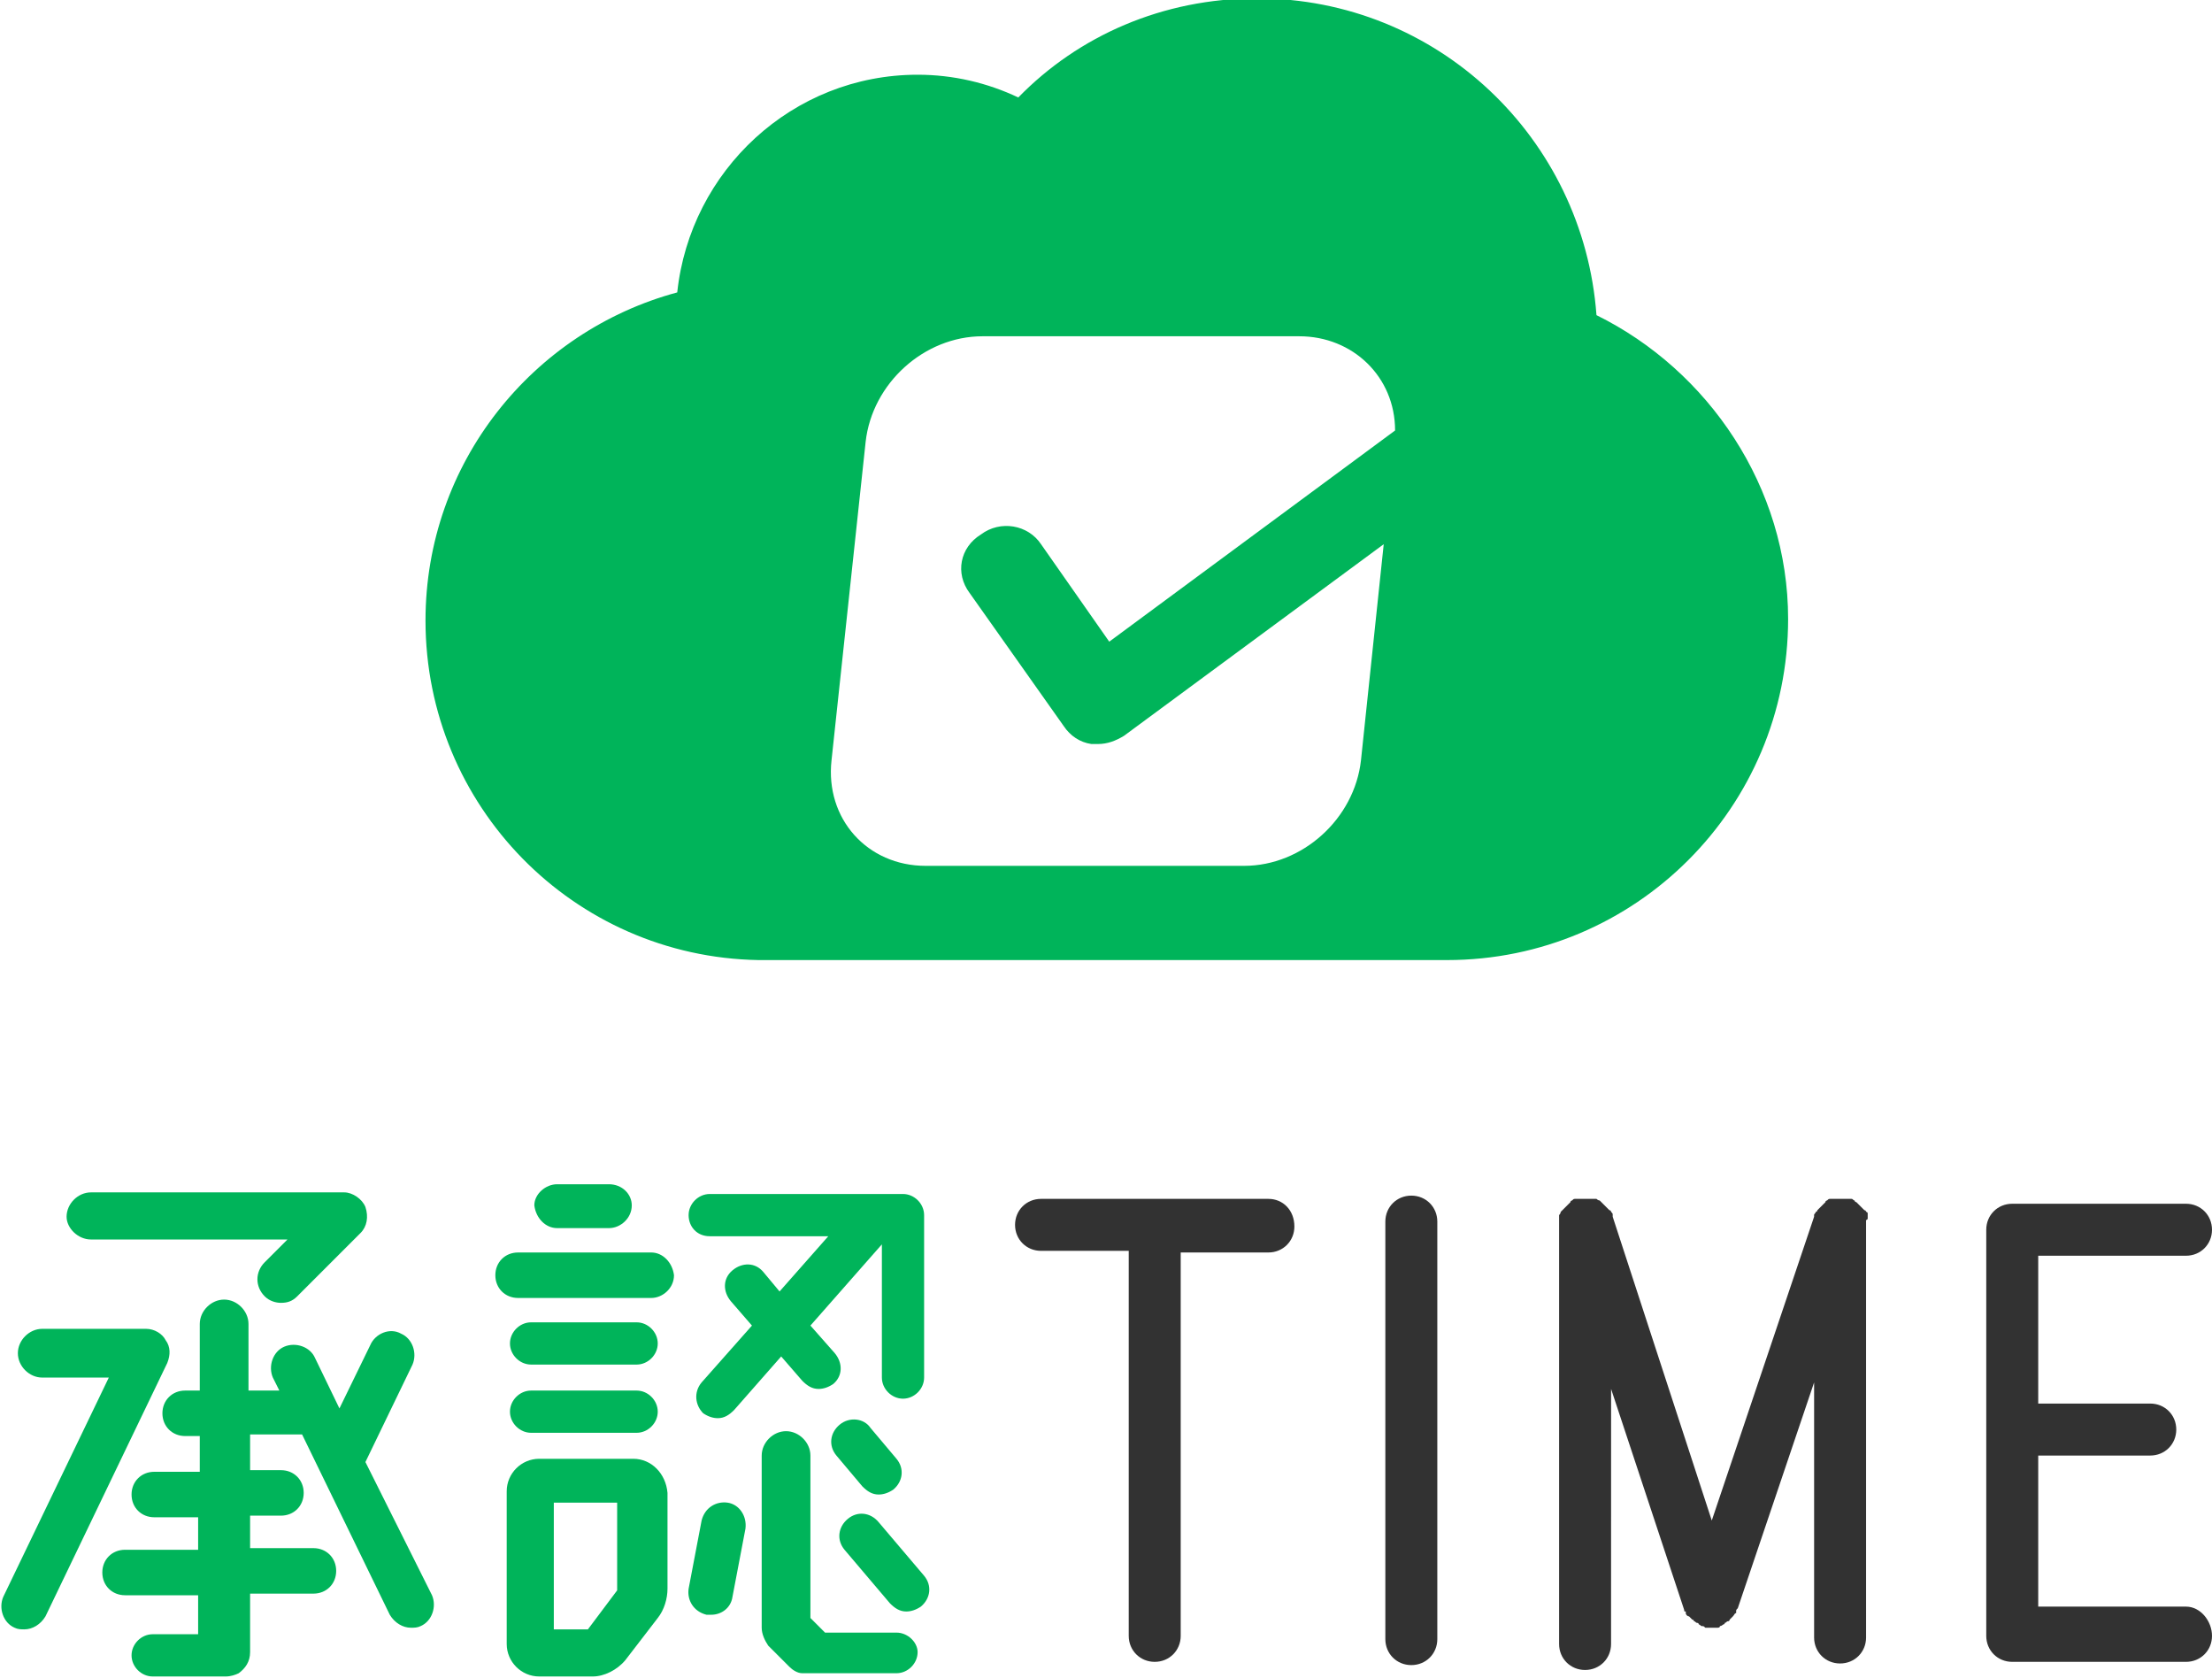
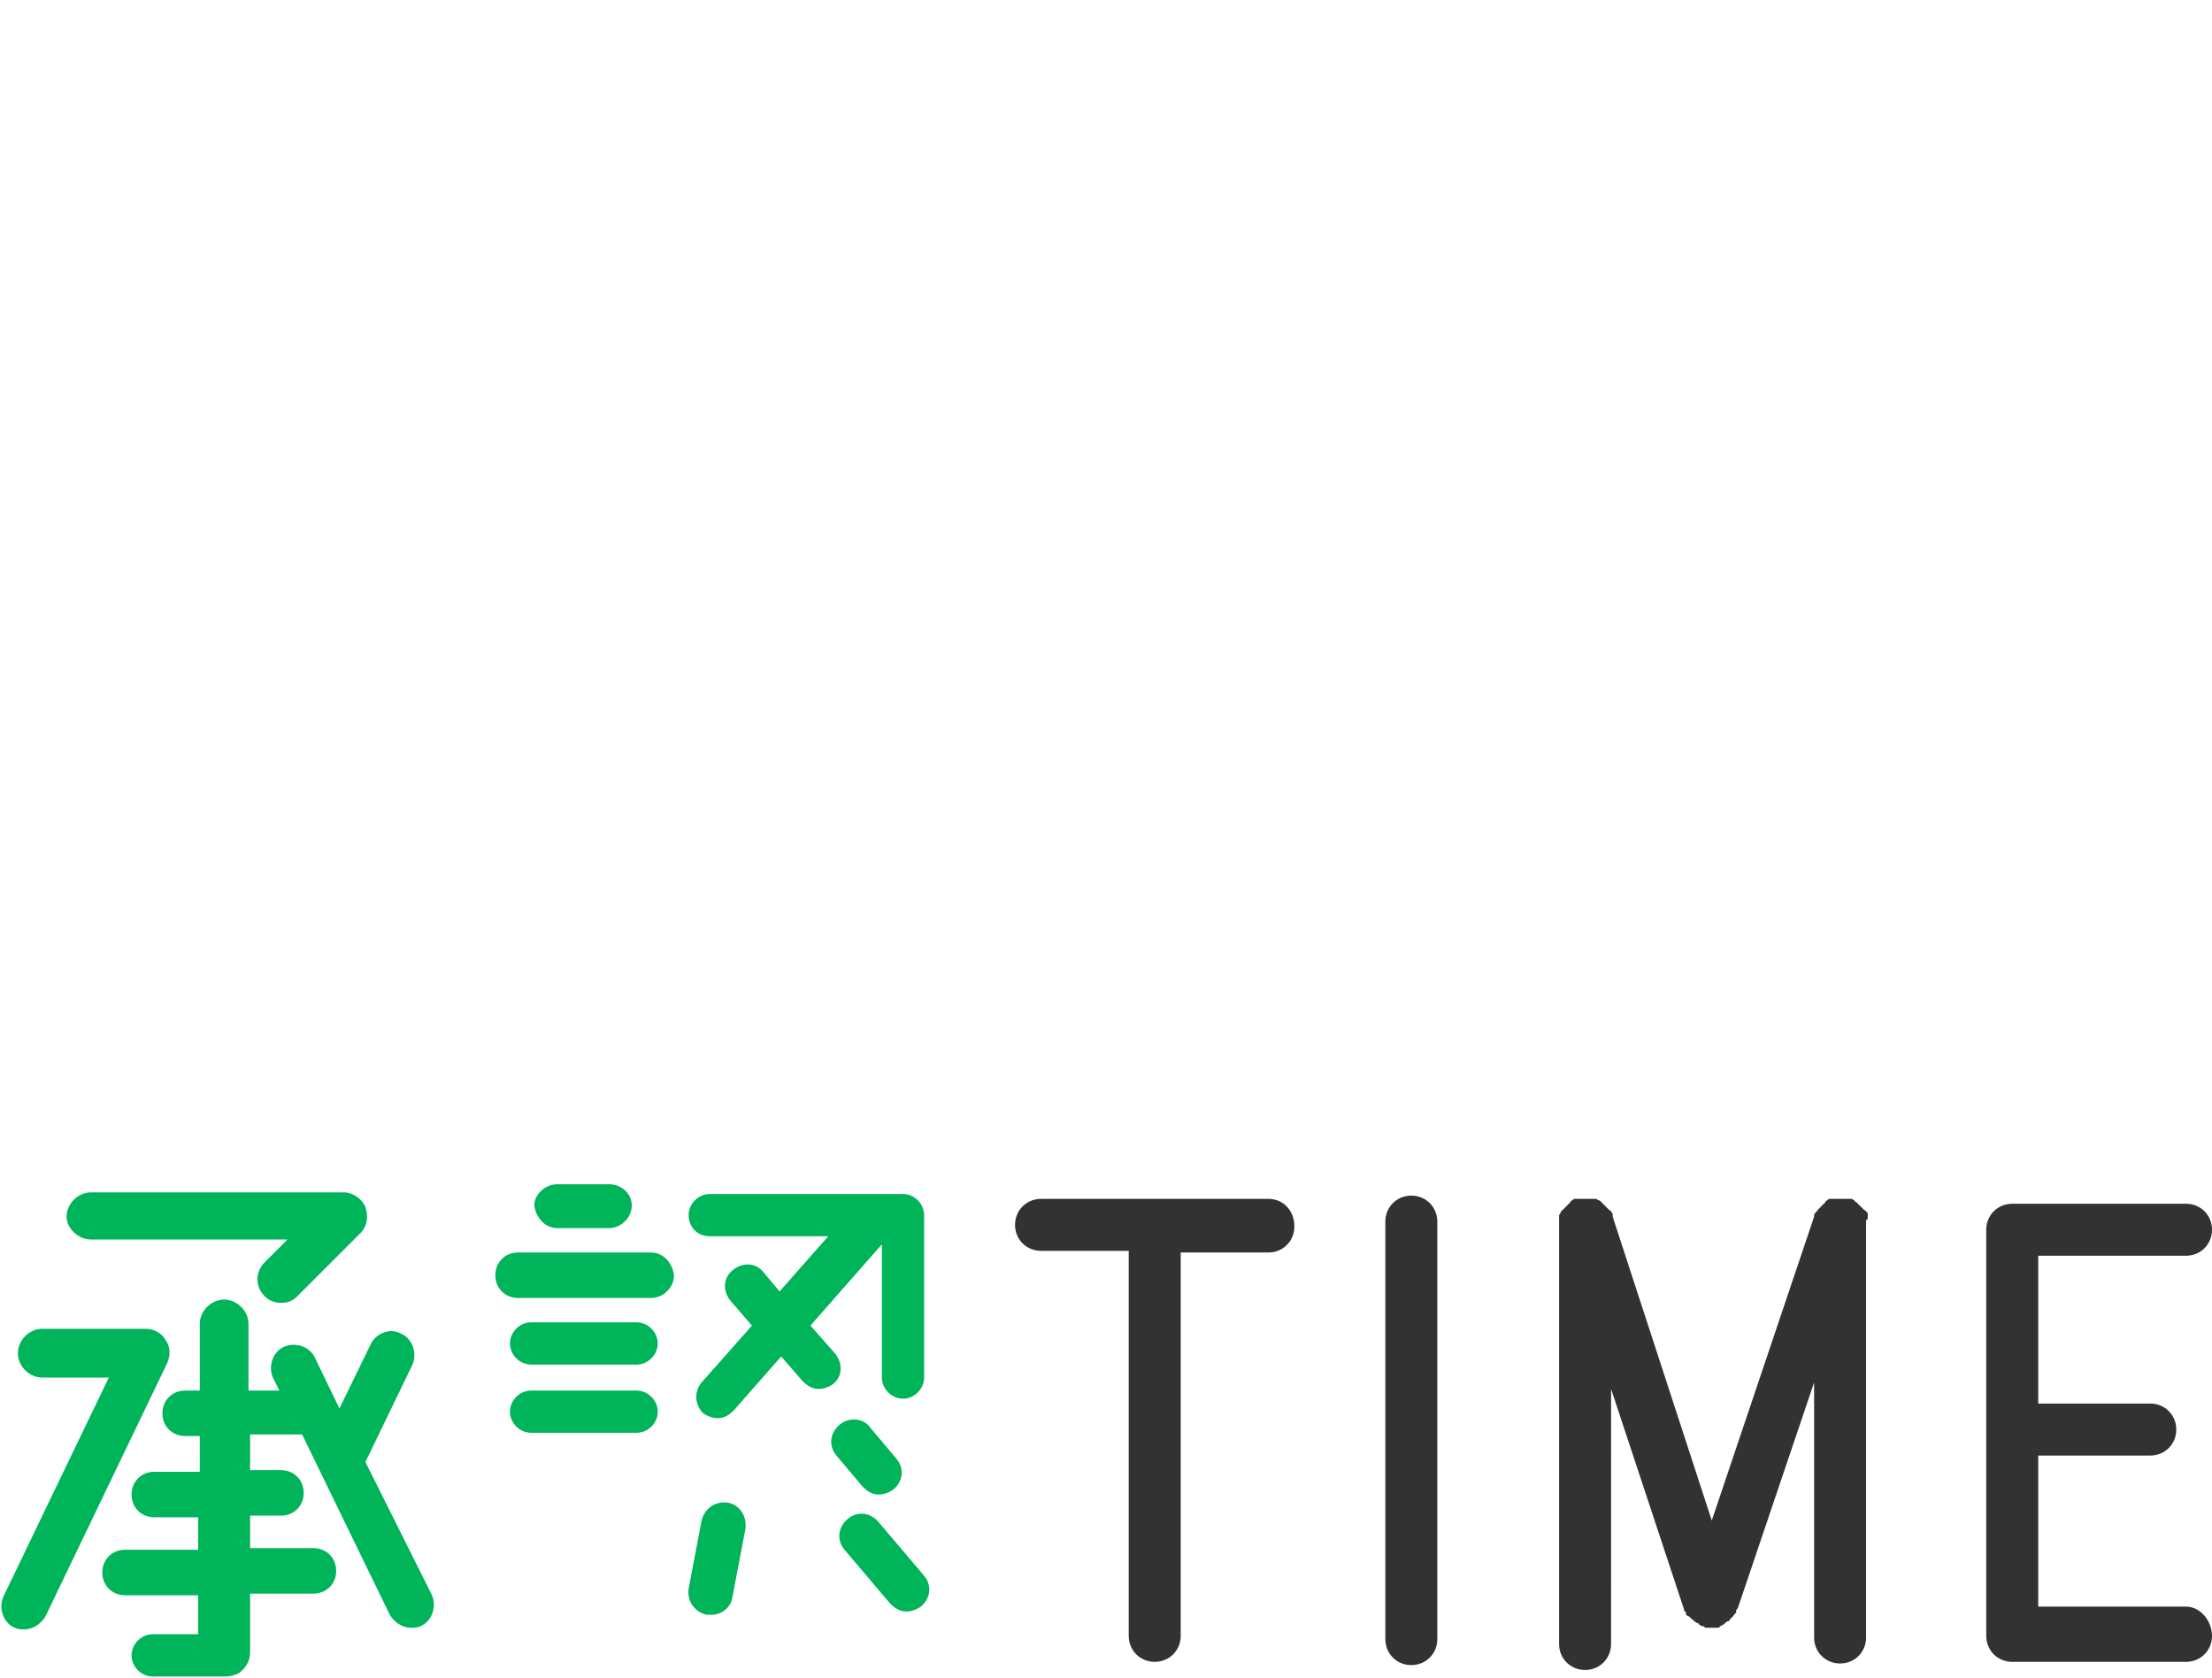
<svg xmlns="http://www.w3.org/2000/svg" version="1.1" id="レイヤー_1" x="0px" y="0px" viewBox="0 0 136.2 103.3" style="enable-background:new 0 0 136.2 103.3;" xml:space="preserve">
  <style type="text/css">
	.st0{fill:#323232;}
	.st1{fill:#00B45A;}
</style>
  <g>
    <g>
      <g>
        <path class="st0" d="M134.6,98.9h-9.1v-9.3h6.9c0.9,0,1.6-0.7,1.6-1.6s-0.7-1.6-1.6-1.6h-6.9v-9.1h9.1c0.9,0,1.6-0.7,1.6-1.6     c0-0.9-0.7-1.6-1.6-1.6h-10.7c-0.9,0-1.6,0.7-1.6,1.6v25c0,0.9,0.7,1.6,1.6,1.6h10.7c0.9,0,1.6-0.7,1.6-1.6     S135.5,98.9,134.6,98.9z" />
        <path class="st0" d="M78.1,73.8h-14c-0.9,0-1.6,0.7-1.6,1.6c0,0.9,0.7,1.6,1.6,1.6h5.4v23.7c0,0.9,0.7,1.6,1.6,1.6     s1.6-0.7,1.6-1.6V77.1h5.4c0.9,0,1.6-0.7,1.6-1.6C79.7,74.5,79,73.8,78.1,73.8z" />
        <path class="st0" d="M86.9,73.6c-0.9,0-1.6,0.7-1.6,1.6v25.7c0,0.9,0.7,1.6,1.6,1.6s1.6-0.7,1.6-1.6V75.2     C88.5,74.3,87.8,73.6,86.9,73.6z" />
        <path class="st0" d="M115,75c0,0,0-0.1,0-0.1c0-0.1,0-0.1,0-0.2c0,0,0-0.1-0.1-0.1c0,0,0-0.1-0.1-0.1c0,0-0.1-0.1-0.1-0.1     c0,0-0.1-0.1-0.1-0.1c0,0-0.1-0.1-0.1-0.1c0,0-0.1-0.1-0.1-0.1c0,0-0.1-0.1-0.1-0.1c0,0-0.1,0-0.1-0.1c-0.1,0-0.1-0.1-0.2-0.1     c0,0,0,0-0.1,0c0,0-0.1,0-0.1,0c-0.1,0-0.1,0-0.2,0c-0.1,0-0.1,0-0.2,0c0,0-0.1,0-0.1,0c0,0,0,0-0.1,0c-0.1,0-0.1,0-0.2,0     c-0.1,0-0.1,0-0.1,0c-0.1,0-0.1,0-0.2,0c-0.1,0-0.1,0-0.2,0.1c0,0-0.1,0-0.1,0.1c0,0-0.1,0.1-0.1,0.1c0,0-0.1,0.1-0.1,0.1     c0,0-0.1,0.1-0.1,0.1c0,0-0.1,0.1-0.1,0.1c0,0-0.1,0.1-0.1,0.1c0,0,0,0.1-0.1,0.1c0,0.1-0.1,0.1-0.1,0.2c0,0,0,0,0,0.1l-6.3,18.7     l-6.1-18.7c0,0,0,0,0-0.1c0-0.1,0-0.1-0.1-0.2c0,0,0-0.1-0.1-0.1c0,0-0.1-0.1-0.1-0.1c0,0-0.1-0.1-0.1-0.1c0,0-0.1-0.1-0.1-0.1     c0,0-0.1-0.1-0.1-0.1c0,0-0.1-0.1-0.1-0.1c0,0-0.1-0.1-0.1-0.1c0,0-0.1,0-0.2-0.1c0,0-0.1,0-0.1,0c-0.1,0-0.1,0-0.2,0     c-0.1,0-0.1,0-0.2,0c0,0,0,0-0.1,0c0,0-0.1,0-0.1,0c-0.1,0-0.1,0-0.2,0c-0.1,0-0.1,0-0.2,0c0,0-0.1,0-0.1,0c0,0,0,0-0.1,0     c-0.1,0-0.1,0-0.2,0.1c0,0-0.1,0-0.1,0.1c0,0-0.1,0.1-0.1,0.1c0,0-0.1,0.1-0.1,0.1c0,0-0.1,0.1-0.1,0.1c0,0-0.1,0.1-0.1,0.1     c0,0-0.1,0.1-0.1,0.1c0,0-0.1,0.1-0.1,0.1c0,0,0,0.1-0.1,0.2c0,0.1,0,0.1,0,0.2c0,0,0,0.1,0,0.2c0,0.1,0,0.1,0,0.2c0,0,0,0,0,0.1     v25.7c0,0.9,0.7,1.6,1.6,1.6s1.6-0.7,1.6-1.6V85.5l4.5,13.6c0,0.1,0,0.1,0.1,0.1c0,0,0,0.1,0,0.1c0,0.1,0.1,0.2,0.2,0.2     c0,0,0,0,0,0c0.1,0.1,0.1,0.1,0.2,0.2c0,0,0.1,0,0.1,0.1c0.1,0,0.1,0.1,0.2,0.1c0,0,0.1,0,0.1,0.1c0.1,0,0.1,0.1,0.2,0.1     c0,0,0,0,0,0c0,0,0,0,0,0c0.1,0,0.1,0,0.2,0.1c0,0,0,0,0.1,0c0.1,0,0.2,0,0.3,0c0,0,0,0,0,0c0,0,0,0,0,0c0.1,0,0.2,0,0.3,0     c0,0,0,0,0,0c0.1,0,0.2,0,0.2-0.1c0,0,0,0,0,0c0,0,0,0,0,0c0.1,0,0.2-0.1,0.2-0.1c0,0,0.1,0,0.1-0.1c0.1,0,0.1-0.1,0.2-0.1     c0,0,0.1,0,0.1-0.1c0.1-0.1,0.1-0.1,0.2-0.2c0,0,0,0,0,0c0.1-0.1,0.1-0.2,0.2-0.2c0,0,0,0,0-0.1c0-0.1,0-0.1,0.1-0.2l4.7-13.9     v15.7c0,0.9,0.7,1.6,1.6,1.6s1.6-0.7,1.6-1.6V75.2c0,0,0,0,0-0.1C115,75.1,115,75,115,75z" />
      </g>
      <g>
        <path class="st1" d="M10.3,83.9L2.8,99.5c-0.3,0.5-0.8,0.8-1.3,0.8c-0.2,0-0.4,0-0.6-0.1c-0.7-0.3-1-1.2-0.7-1.9l6.5-13.5H2.6     c-0.8,0-1.5-0.7-1.5-1.5c0-0.8,0.7-1.5,1.5-1.5H9c0.5,0,1,0.3,1.2,0.7C10.5,82.9,10.5,83.4,10.3,83.9z M5.6,76.3h12.1l-1.4,1.4     c-0.6,0.6-0.6,1.5,0,2.1c0.3,0.3,0.7,0.4,1,0.4c0.4,0,0.7-0.1,1-0.4l3.9-3.9c0.4-0.4,0.5-1,0.3-1.6c-0.2-0.5-0.8-0.9-1.3-0.9H5.6     c-0.8,0-1.5,0.7-1.5,1.5C4.1,75.6,4.8,76.3,5.6,76.3z M22.5,90l2.9-6c0.3-0.7,0-1.6-0.7-1.9c-0.7-0.4-1.6,0-1.9,0.7l-1.9,3.9     l-1.5-3.1c-0.3-0.7-1.2-1-1.9-0.7c-0.7,0.3-1,1.2-0.7,1.9l0.4,0.8h-1.9v-4.1c0-0.8-0.7-1.5-1.5-1.5s-1.5,0.7-1.5,1.5v4.1h-0.9     c-0.8,0-1.4,0.6-1.4,1.4c0,0.8,0.6,1.4,1.4,1.4h0.9v2.2H9.5c-0.8,0-1.4,0.6-1.4,1.4c0,0.8,0.6,1.4,1.4,1.4h2.7v2H7.7     c-0.8,0-1.4,0.6-1.4,1.4c0,0.8,0.6,1.4,1.4,1.4h4.5v2.4H9.4c-0.7,0-1.3,0.6-1.3,1.3c0,0.7,0.6,1.3,1.3,1.3h4.4c0,0,0,0,0,0     s0,0,0,0h0.1c0.3,0,0.6-0.1,0.8-0.2c0.4-0.3,0.7-0.7,0.7-1.3v-3.6h3.9c0.8,0,1.4-0.6,1.4-1.4c0-0.8-0.6-1.4-1.4-1.4h-3.9v-2h1.9     c0.8,0,1.4-0.6,1.4-1.4c0-0.8-0.6-1.4-1.4-1.4h-1.9v-2.2h3.2l5.4,11.1c0.3,0.5,0.8,0.8,1.3,0.8c0.2,0,0.4,0,0.6-0.1     c0.7-0.3,1-1.2,0.7-1.9L22.5,90z" />
        <path class="st1" d="M43.7,76.1H51l-3,3.4l-1-1.2c-0.5-0.6-1.3-0.6-1.9-0.1c-0.6,0.5-0.6,1.3-0.1,1.9l1.3,1.5l-3.1,3.5     c-0.5,0.6-0.4,1.4,0.1,1.9c0.3,0.2,0.6,0.3,0.9,0.3c0.4,0,0.7-0.2,1-0.5l2.9-3.3l1.3,1.5c0.3,0.3,0.6,0.5,1,0.5     c0.3,0,0.6-0.1,0.9-0.3c0.6-0.5,0.6-1.3,0.1-1.9l-1.5-1.7l4.4-5v8.2c0,0.7,0.6,1.3,1.3,1.3c0.7,0,1.3-0.6,1.3-1.3v-10     c0-0.7-0.6-1.3-1.3-1.3H43.7c-0.7,0-1.3,0.6-1.3,1.3S42.9,76.1,43.7,76.1z" />
        <path class="st1" d="M54.1,93.7c-0.5-0.6-1.3-0.7-1.9-0.2c-0.6,0.5-0.7,1.3-0.2,1.9l2.8,3.3c0.3,0.3,0.6,0.5,1,0.5     c0.3,0,0.6-0.1,0.9-0.3c0.6-0.5,0.7-1.3,0.2-1.9L54.1,93.7z" />
        <path class="st1" d="M51.7,87.7c-0.6,0.5-0.7,1.3-0.2,1.9l1.6,1.9c0.3,0.3,0.6,0.5,1,0.5c0.3,0,0.6-0.1,0.9-0.3     c0.6-0.5,0.7-1.3,0.2-1.9l-1.6-1.9C53.2,87.3,52.3,87.2,51.7,87.7z" />
-         <path class="st1" d="M55.2,100.5h-4.4c0,0,0,0,0,0l-0.9-0.9v-10c0-0.8-0.7-1.5-1.5-1.5s-1.5,0.7-1.5,1.5v10.6     c0,0.4,0.2,0.8,0.4,1.1l1.3,1.3c0.2,0.2,0.5,0.4,0.8,0.4c0.1,0,0.2,0,0.3,0h5.5c0.7,0,1.3-0.6,1.3-1.3     C56.5,101.1,55.9,100.5,55.2,100.5z" />
        <path class="st1" d="M44.8,92.5c-0.7-0.1-1.4,0.3-1.6,1.1l-0.8,4.2c-0.1,0.7,0.3,1.4,1.1,1.6c0.1,0,0.2,0,0.3,0     c0.6,0,1.2-0.4,1.3-1.1l0.8-4.2C46,93.3,45.5,92.6,44.8,92.5z" />
        <path class="st1" d="M40.1,77.1h-8.2c-0.8,0-1.4,0.6-1.4,1.4c0,0.8,0.6,1.4,1.4,1.4h8.2c0.7,0,1.4-0.6,1.4-1.4     C41.4,77.7,40.8,77.1,40.1,77.1z" />
        <path class="st1" d="M34.3,75.6h3.2c0.7,0,1.4-0.6,1.4-1.4c0-0.7-0.6-1.3-1.4-1.3h-3.2c-0.7,0-1.4,0.6-1.4,1.3     C33,75,33.6,75.6,34.3,75.6z" />
        <path class="st1" d="M32.7,84h6.5c0.7,0,1.3-0.6,1.3-1.3c0-0.7-0.6-1.3-1.3-1.3h-6.5c-0.7,0-1.3,0.6-1.3,1.3     C31.4,83.4,32,84,32.7,84z" />
        <path class="st1" d="M32.7,88.2h6.5c0.7,0,1.3-0.6,1.3-1.3c0-0.7-0.6-1.3-1.3-1.3h-6.5c-0.7,0-1.3,0.6-1.3,1.3     C31.4,87.6,32,88.2,32.7,88.2z" />
-         <path class="st1" d="M39,89.8h-5.8c-1.1,0-2,0.9-2,2v9.4c0,1.1,0.9,2,2,2h3.3c0.7,0,1.5-0.4,2-1l2-2.6c0,0,0,0,0,0     c0.4-0.5,0.6-1.2,0.6-1.8v-5.9C41,90.7,40.1,89.8,39,89.8z M38,97.9l-1.8,2.4h-2.1v-7.8h3.9L38,97.9C38.1,97.9,38,97.9,38,97.9z" />
      </g>
    </g>
-     <path class="st1" d="M98.3,19.4C97.5,8.5,88.5-0.1,77.4-0.1c-5.8,0-11,2.3-14.7,6.1c-1.9-0.9-4-1.4-6.2-1.4   c-7.7,0-14,5.9-14.8,13.4c-8.9,2.4-15.5,10.5-15.5,20.2c0,11.4,9.1,20.7,20.5,20.9v0H89v0c0,0,0.1,0,0.1,0c11.6,0,21-9.4,21-21   C110.1,30,105.2,22.8,98.3,19.4z M59.7,36.5l5.8,8.2c0.4,0.6,1,1,1.7,1.1c0.1,0,0.3,0,0.4,0c0.6,0,1.1-0.2,1.6-0.5l16-11.8   l-1.4,13.3c-0.4,3.6-3.6,6.5-7.2,6.5H57c-3.6,0-6.2-2.9-5.8-6.5l2.1-19.6c0.4-3.6,3.6-6.5,7.2-6.5H80c3.3,0,5.9,2.5,5.9,5.8   l-17.6,13l-4.2-6c-0.8-1.2-2.5-1.5-3.7-0.6C59.1,33.7,58.8,35.3,59.7,36.5z" />
  </g>
</svg>